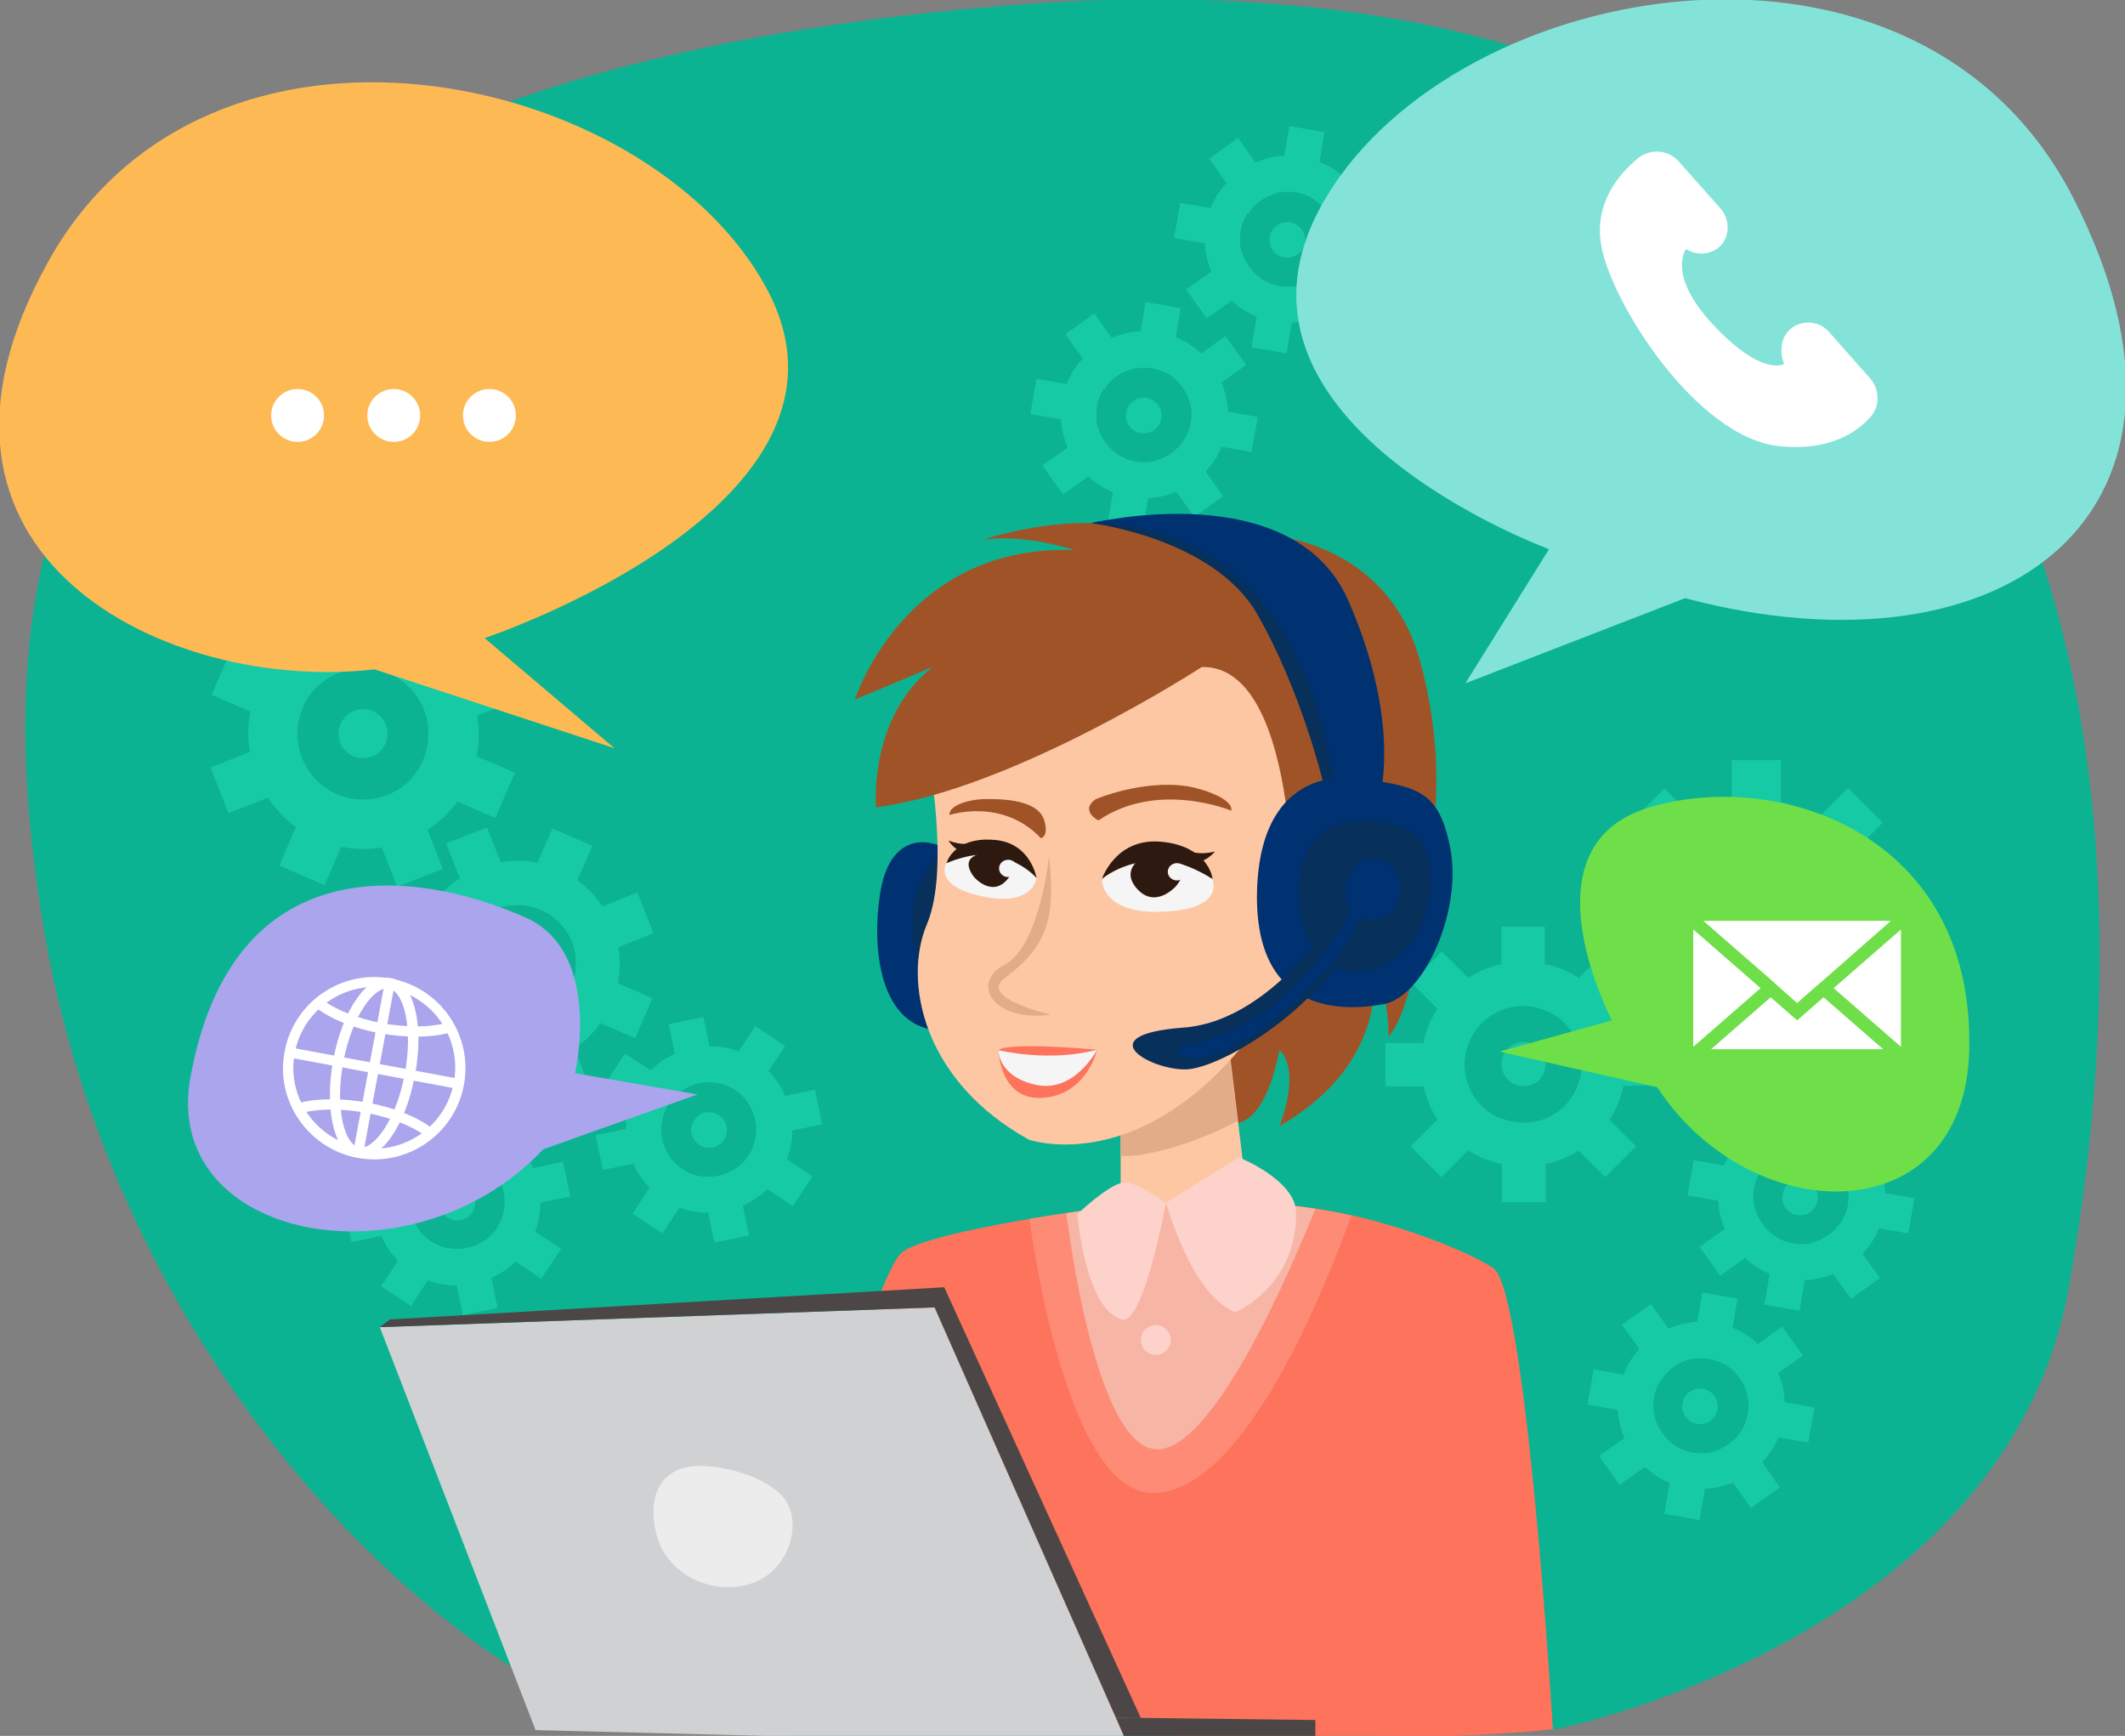
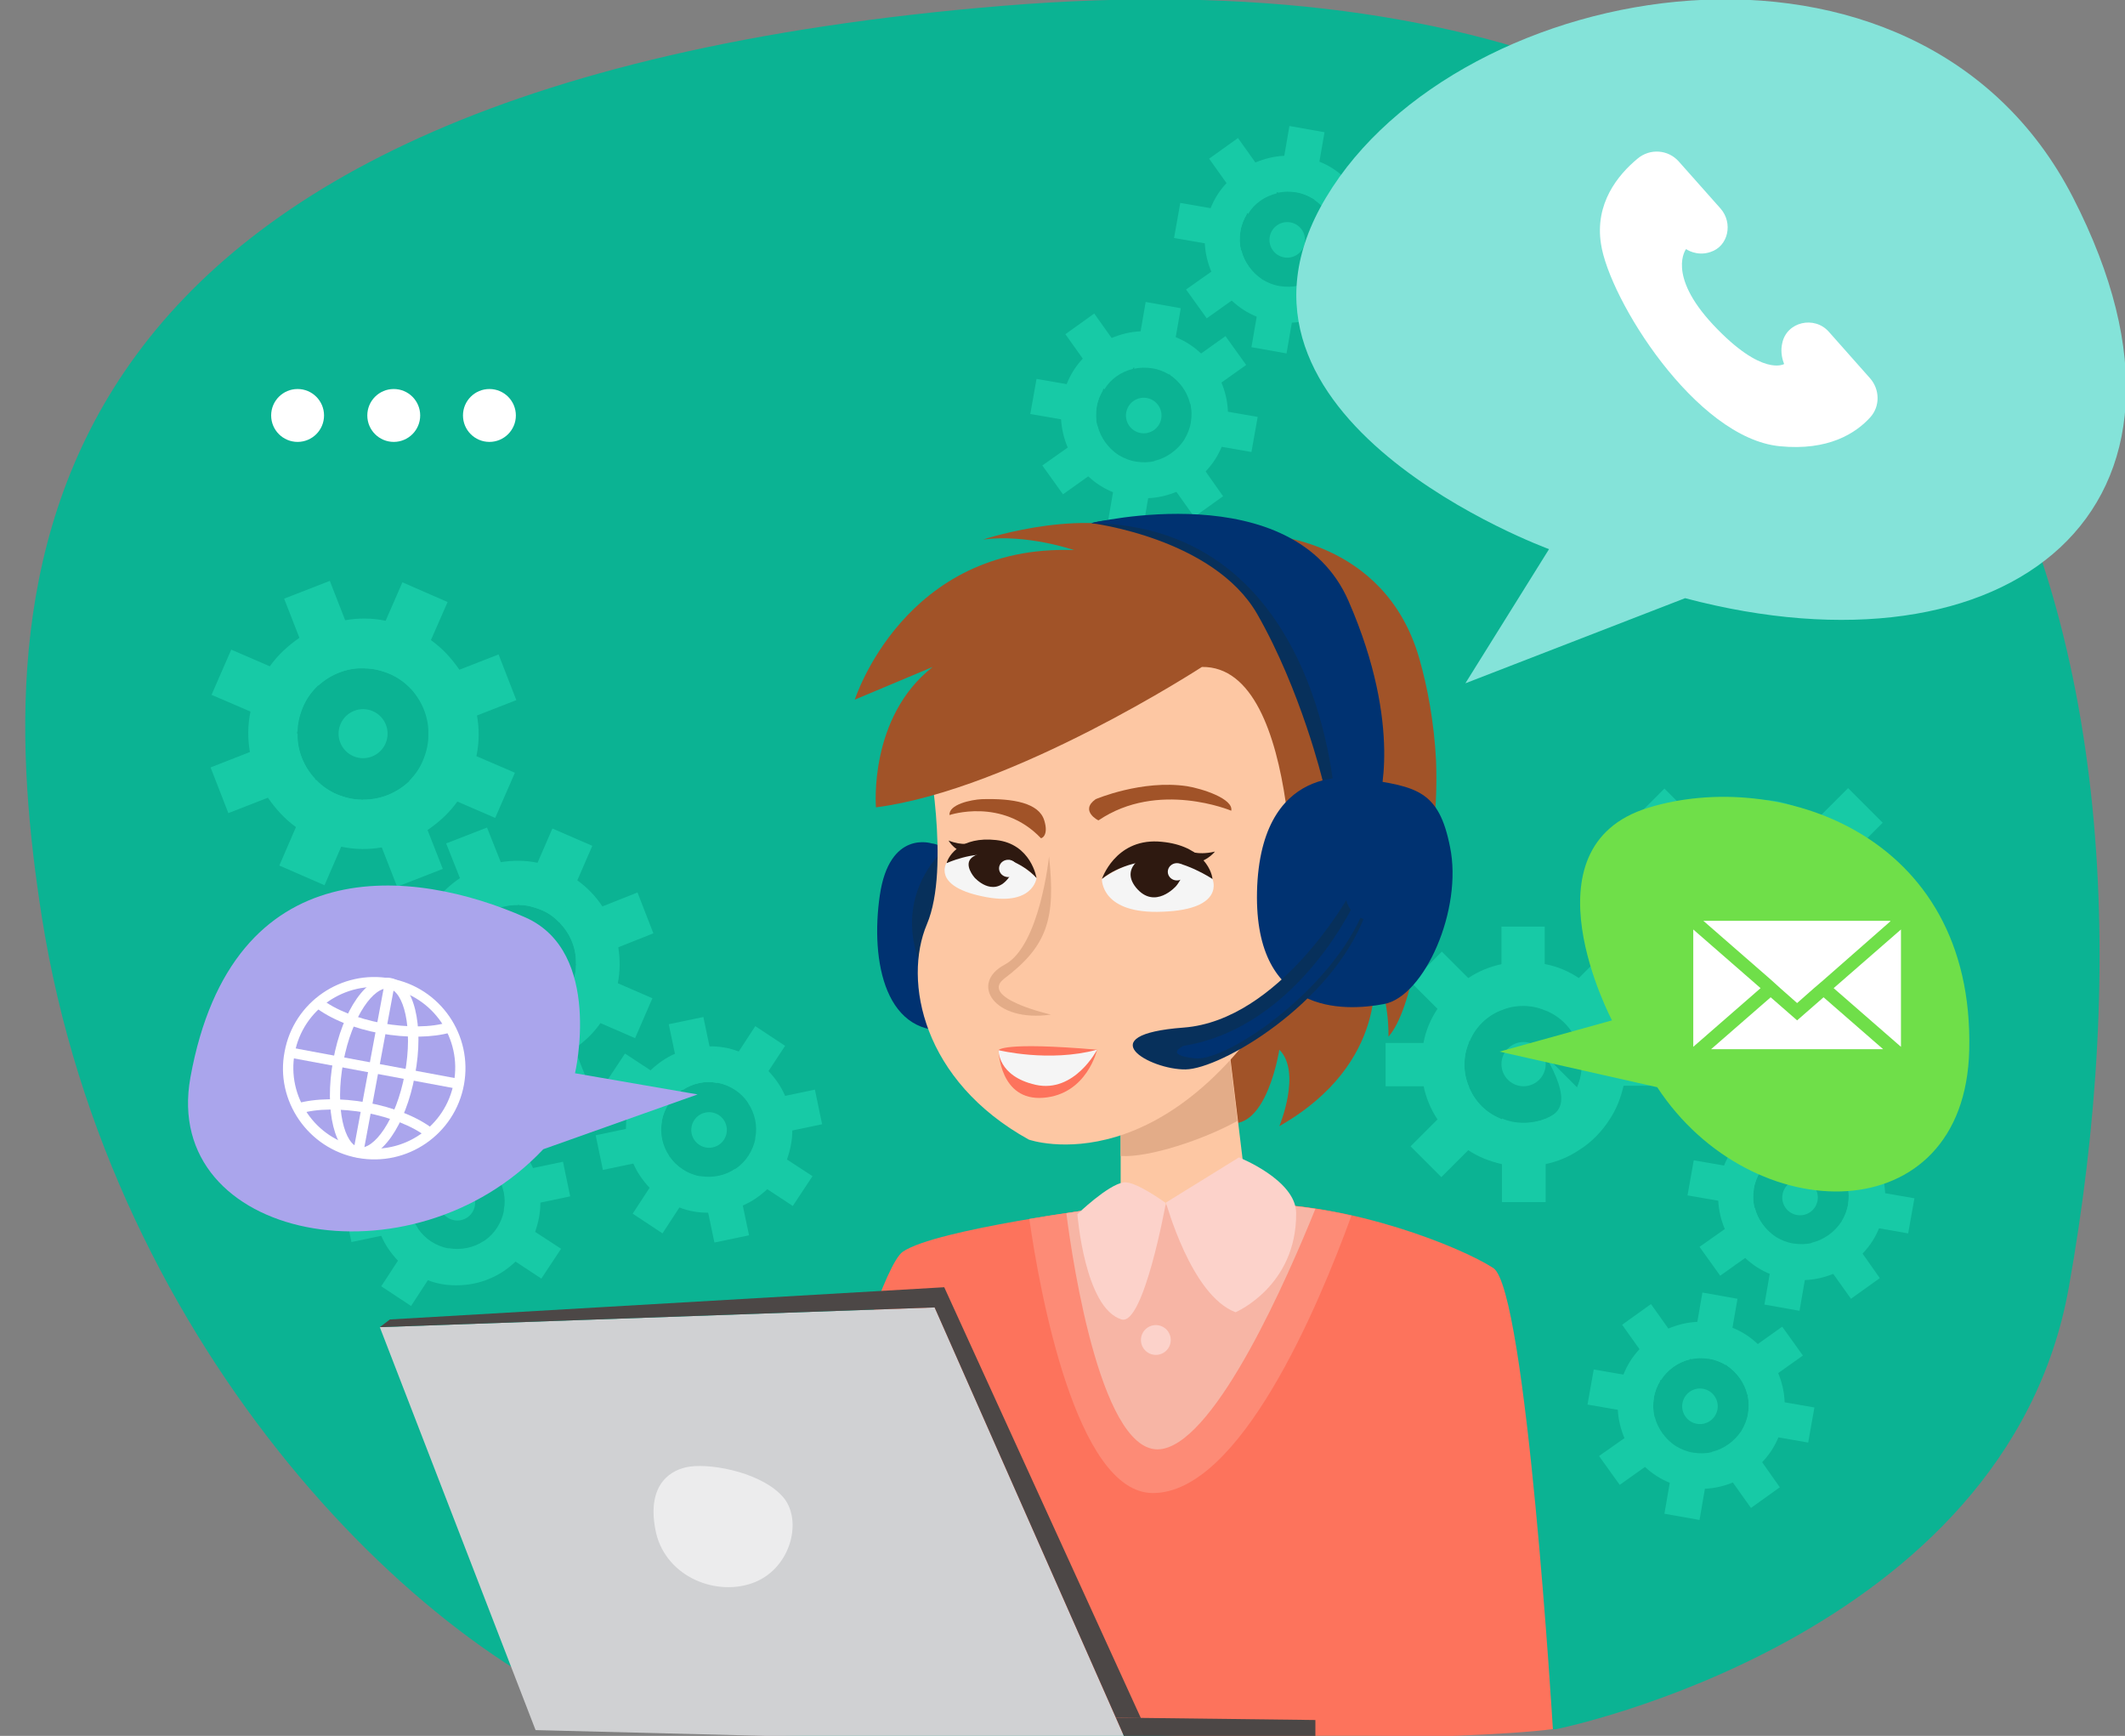
<svg xmlns="http://www.w3.org/2000/svg" id="Layer_1" x="0px" y="0px" viewBox="0 0 442 361" style="enable-background:new 0 0 442 361;" xml:space="preserve">
  <rect x="0" y="0" width="442" height="361" fill="#808080" stroke="none" />
  <style type="text/css"> .st0{fill:#0BB393;} .st1{fill:#17CAA6;} .st2{fill:#FD735C;} .st3{fill:#FD8B76;} .st4{fill:#A15328;} .st5{fill:#FDC7A3;} .st6{fill:#E3AC88;} .st7{fill:#F7B5A5;} .st8{fill:#FCD2CA;} .st9{fill:#003271;} .st10{fill:#07305B;} .st11{fill:#F5F5F5;} .st12{fill:#2E1910;} .st13{fill:#D0D1D3;} .st14{fill:#4C4746;} .st15{fill:#ECECED;} .st16{fill:#FDB954;} .st17{fill:#FFFFFF;} .st18{fill:#AAA5EC;} .st19{fill:#84E3D9;} .st20{fill:#6FDF49;} </style>
  <path id="XMLID_1445_" class="st0" d="M323.7,359.6c0,0,93.5-18.7,106.6-91.8C454,135.2,418.8-15.9,208.7,1.2 C-1.4,18.4-1.8,123.4,8.7,190.7C23,281.2,89.3,346.8,134.4,360c0,0,46.8,1.6,74.3,1.9C259.5,362.5,323.7,359.6,323.7,359.6z" />
  <g id="XMLID_1498_">
    <g id="XMLID_1494_">
      <g id="XMLID_1493_">
        <g id="XMLID_1444_">
          <path id="XMLID_1503_" class="st1" d="M99.1,157.2c0.6-2.8,0.6-5.7,0.1-8.5c-0.6-3.4-1.8-6.6-3.7-9.5c-1.6-2.3-3.5-4.4-5.9-6.1 c-1.4-1-2.9-1.8-4.5-2.5c-1.6-0.7-3.2-1.2-4.9-1.5c-2.8-0.6-5.7-0.6-8.5-0.1c-3.4,0.5-6.6,1.8-9.5,3.7c-2.3,1.6-4.4,3.5-6.1,5.9 c-1,1.4-1.8,2.9-2.5,4.5c-0.7,1.6-1.2,3.2-1.5,4.9c-0.6,2.8-0.6,5.7-0.1,8.5c0.6,3.4,1.8,6.6,3.8,9.5c1.6,2.3,3.5,4.4,5.9,6.1 c1.4,1,2.9,1.8,4.5,2.5c1.6,0.7,3.2,1.2,4.9,1.5c2.8,0.6,5.7,0.6,8.5,0.1c3.4-0.6,6.6-1.8,9.5-3.7c2.3-1.6,4.4-3.5,6.1-5.9 c1-1.4,1.8-2.9,2.5-4.5C98.2,160.5,98.7,158.9,99.1,157.2z M85,162.6c-2.6,2.4-6,3.8-9.5,3.7c-0.1,0-0.2,0-0.3,0 c-1.7,0-3.4-0.4-5.1-1.1c-1.7-0.7-3.1-1.7-4.3-2.9c-0.1-0.1-0.1-0.2-0.2-0.2c-2.4-2.6-3.8-6-3.8-9.5c0-0.1,0-0.2,0-0.3 c0-1.7,0.4-3.4,1.1-5.1c0.7-1.7,1.7-3.1,2.9-4.3c0.1-0.1,0.2-0.1,0.2-0.2c2.6-2.4,6-3.8,9.5-3.7c0.1,0,0.2,0,0.3,0 c1.7,0,3.4,0.4,5.1,1.1c1.7,0.7,3.1,1.7,4.3,2.9c0.1,0.1,0.1,0.2,0.2,0.2c2.4,2.6,3.8,6,3.7,9.5c0,0.1,0,0.2,0,0.3 c0,1.7-0.4,3.4-1.1,5.1c-0.7,1.7-1.7,3.1-2.9,4.3C85.2,162.4,85.1,162.5,85,162.6z" />
        </g>
        <path id="XMLID_1524_" class="st1" d="M71.8,129l3.9,9.9c-3.5,0-6.9,1.3-9.5,3.7l-3.9-9.9l-3.2-8.2l9.5-3.7L71.8,129z" />
        <path id="XMLID_1525_" class="st1" d="M44,144.5l4.1-9.4l17.8,7.7c-1.2,1.2-2.2,2.6-2.9,4.3c-0.7,1.7-1.1,3.4-1.1,5.1L44,144.5z" />
        <path id="XMLID_1526_" class="st1" d="M65.6,162l-9.9,3.9l-8.2,3.2l-3.7-9.5l18.1-7.1C61.8,156.1,63.2,159.5,65.6,162z" />
        <path id="XMLID_1527_" class="st1" d="M83.7,121.1l9.4,4.1L85.3,143c-1.2-1.2-2.6-2.2-4.3-2.9c-1.7-0.7-3.4-1.1-5.1-1.1 L83.7,121.1z" />
        <path id="XMLID_1528_" class="st1" d="M70.1,165.2c1.7,0.7,3.4,1.1,5.1,1.1l-7.7,17.8l-9.4-4.1l7.7-17.8 C67,163.5,68.5,164.5,70.1,165.2z" />
        <path id="XMLID_1529_" class="st1" d="M92.1,180.7l-9.5,3.7l-3.2-8.2l-3.9-9.9c3.5,0,6.9-1.3,9.5-3.7L92.1,180.7z" />
        <path id="XMLID_1530_" class="st1" d="M85.6,143.2l9.9-3.9l8.2-3.2l3.7,9.5l-8.2,3.2l-9.9,3.9C89.3,149.2,88,145.7,85.6,143.2z" />
        <path id="XMLID_1531_" class="st1" d="M107.1,160.7l-4.1,9.4l-17.8-7.7c1.2-1.2,2.2-2.6,2.9-4.3c0.7-1.7,1.1-3.4,1.1-5.1 L107.1,160.7z" />
      </g>
      <ellipse id="XMLID_1447_" transform="matrix(0.398 -0.917 0.917 0.398 -94.502 161.166)" class="st1" cx="75.6" cy="152.6" rx="5.1" ry="5.1" />
    </g>
    <g id="XMLID_1502_">
      <g id="XMLID_1505_">
        <g id="XMLID_1514_">
          <path id="XMLID_1515_" class="st1" d="M128.5,204.5c0.5-2.5,0.5-5.1,0.1-7.5c-0.5-3-1.6-5.9-3.3-8.5c-1.4-2.1-3.1-3.9-5.2-5.4 c-1.2-0.9-2.5-1.6-4-2.3c-1.4-0.6-2.9-1.1-4.4-1.4c-2.5-0.5-5.1-0.5-7.5-0.1c-3,0.5-5.9,1.6-8.5,3.3c-2.1,1.4-3.9,3.1-5.4,5.2 c-0.9,1.2-1.6,2.5-2.3,4c-0.6,1.4-1.1,2.9-1.4,4.4c-0.5,2.5-0.5,5.1-0.1,7.5c0.5,3,1.6,5.9,3.3,8.5c1.4,2.1,3.1,3.9,5.2,5.4 c1.2,0.9,2.5,1.6,4,2.3c1.4,0.6,2.9,1.1,4.4,1.4c2.5,0.5,5.1,0.5,7.5,0.1c3-0.5,5.9-1.6,8.5-3.3c2.1-1.4,3.9-3.1,5.4-5.2 c0.9-1.2,1.6-2.5,2.3-4C127.8,207.4,128.3,206,128.5,204.5z M116,209.3c-2.3,2.1-5.3,3.3-8.5,3.3c-0.1,0-0.2,0-0.3,0 c-1.5,0-3-0.4-4.5-1c-1.5-0.6-2.8-1.5-3.8-2.6c-0.1-0.1-0.1-0.1-0.2-0.2c-2.1-2.3-3.4-5.3-3.3-8.5c0-0.1,0-0.2,0-0.3 c0-1.5,0.4-3,1-4.5c0.6-1.5,1.5-2.8,2.6-3.8c0.1-0.1,0.1-0.1,0.2-0.2c2.3-2.2,5.3-3.4,8.5-3.3c0.1,0,0.2,0,0.3,0 c1.5,0,3,0.4,4.5,1c1.5,0.6,2.8,1.5,3.8,2.6c0.1,0.1,0.1,0.1,0.2,0.2c2.2,2.3,3.4,5.3,3.3,8.5c0,0.1,0,0.2,0,0.3 c0,1.5-0.4,3-1,4.5c-0.6,1.5-1.5,2.8-2.6,3.8C116.2,209.1,116.1,209.2,116,209.3z" />
        </g>
        <path id="XMLID_1513_" class="st1" d="M104.2,179.4l3.5,8.8c-3.1,0-6.2,1.2-8.5,3.3l-3.5-8.8l-2.9-7.3l8.5-3.3L104.2,179.4z" />
        <path id="XMLID_1512_" class="st1" d="M79.6,193.2l3.6-8.3l15.9,6.9c-1.1,1.1-2,2.3-2.6,3.8c-0.6,1.5-1,3-1,4.5L79.6,193.2z" />
        <path id="XMLID_1511_" class="st1" d="M98.8,208.8l-8.8,3.5l-7.3,2.9l-3.3-8.5l16.1-6.3C95.4,203.5,96.6,206.5,98.8,208.8z" />
        <path id="XMLID_1510_" class="st1" d="M114.9,172.3l8.3,3.6l-6.9,15.9c-1.1-1.1-2.3-2-3.8-2.6c-1.5-0.6-3-1-4.5-1L114.9,172.3z" />
        <path id="XMLID_1509_" class="st1" d="M102.8,211.6c1.5,0.6,3,1,4.5,1l-6.9,15.9l-8.3-3.6L99,209 C100,210.1,101.3,211,102.8,211.6z" />
        <path id="XMLID_1508_" class="st1" d="M122.4,225.4l-8.5,3.3l-2.9-7.3l-3.5-8.8c3.1,0,6.2-1.2,8.5-3.3L122.4,225.4z" />
        <path id="XMLID_1507_" class="st1" d="M116.5,192l8.8-3.5l7.3-2.9l3.3,8.5l-7.3,2.9l-8.8,3.5C119.9,197.3,118.7,194.3,116.5,192z " />
        <path id="XMLID_1506_" class="st1" d="M135.7,207.6l-3.6,8.3l-15.9-6.9c1.1-1.1,2-2.3,2.6-3.8c0.6-1.5,1-3,1-4.5L135.7,207.6z" />
      </g>
      <ellipse id="XMLID_1504_" transform="matrix(0.398 -0.917 0.917 0.398 -119.04 219.317)" class="st1" cx="107.6" cy="200.4" rx="4.6" ry="4.6" />
    </g>
    <g id="XMLID_1562_">
      <g id="XMLID_1564_">
        <g id="XMLID_1573_">
          <path id="XMLID_1574_" class="st1" d="M341.4,190.3c0,1.8,0.2,3.5,0.5,5.1c0.6,2.8,1.7,5.5,3.3,7.8c1.9,2.9,4.3,5.4,7.2,7.2 c2.4,1.5,5,2.6,7.8,3.2c1.6,0.4,3.4,0.5,5.1,0.5c1.8,0,3.5-0.2,5.1-0.5c2.8-0.6,5.5-1.7,7.8-3.3c2.9-1.9,5.4-4.3,7.2-7.2 c1.5-2.4,2.6-5,3.3-7.8c0.4-1.6,0.5-3.4,0.5-5.1c0-1.8-0.2-3.5-0.5-5.1c-0.6-2.8-1.7-5.5-3.3-7.8c-1.9-2.9-4.3-5.4-7.2-7.2 c-2.4-1.5-5-2.6-7.8-3.3c-1.6-0.4-3.4-0.5-5.1-0.5c-1.8,0-3.5,0.2-5.1,0.5c-2.8,0.6-5.5,1.7-7.8,3.2c-2.9,1.9-5.4,4.3-7.2,7.2 c-1.5,2.4-2.6,5-3.3,7.8C341.6,186.8,341.4,188.5,341.4,190.3z M352.6,195.4c-0.6-1.6-1-3.3-1-5.1c0-1.8,0.4-3.5,1-5.1 c0-0.1,0.1-0.2,0.1-0.3c1.4-3.2,4-5.8,7.2-7.2c0.1,0,0.2-0.1,0.3-0.1c1.6-0.6,3.3-1,5.1-1c1.8,0,3.5,0.4,5.1,1 c0.1,0,0.2,0.1,0.3,0.1c3.2,1.4,5.8,4,7.2,7.2c0,0.1,0.1,0.2,0.1,0.3c0.6,1.6,1,3.3,1,5.1c0,1.8-0.4,3.5-1,5.1 c0,0.1-0.1,0.2-0.1,0.3c-1.4,3.2-4,5.8-7.2,7.2c-0.1,0-0.2,0.1-0.3,0.1c-1.6,0.6-3.3,1-5.1,1c-1.8,0-3.5-0.4-5.1-1 c-0.1,0-0.2-0.1-0.3-0.1c-3.2-1.4-5.8-4-7.2-7.2C352.7,195.6,352.6,195.5,352.6,195.4z" />
        </g>
        <path id="XMLID_1572_" class="st1" d="M378.2,170.1l-7.5,7.5c3.2,1.4,5.8,4,7.2,7.2l7.5-7.5l6.2-6.2l-7.2-7.2L378.2,170.1z" />
        <path id="XMLID_1571_" class="st1" d="M397.5,195.4v-10.2h-19.4c0.6,1.6,1,3.3,1,5.1c0,1.8-0.4,3.5-1,5.1H397.5z" />
        <path id="XMLID_1570_" class="st1" d="M370.7,202.9l7.5,7.5l6.2,6.2l7.2-7.2l-13.7-13.7C376.5,198.9,373.9,201.5,370.7,202.9z" />
-         <path id="XMLID_1569_" class="st1" d="M370.4,158.1h-10.2v19.4c1.6-0.6,3.3-1,5.1-1c1.8,0,3.5,0.4,5.1,1V158.1z" />
        <path id="XMLID_1568_" class="st1" d="M365.3,204c-1.8,0-3.5-0.4-5.1-1v19.4h10.2V203C368.8,203.6,367.1,204,365.3,204z" />
        <path id="XMLID_1567_" class="st1" d="M339,209.4l7.2,7.2l6.2-6.2l7.5-7.5c-3.2-1.4-5.8-4-7.2-7.2L339,209.4z" />
        <path id="XMLID_1566_" class="st1" d="M359.9,177.7l-7.5-7.5l-6.2-6.2l-7.2,7.2l6.2,6.2l7.5,7.5 C354.1,181.6,356.7,179,359.9,177.7z" />
        <path id="XMLID_1565_" class="st1" d="M333.2,185.2v10.2h19.4c-0.6-1.6-1-3.3-1-5.1c0-1.8,0.4-3.5,1-5.1H333.2z" />
      </g>
      <circle id="XMLID_1563_" class="st1" cx="365.3" cy="190.3" r="5.1" />
    </g>
    <g id="XMLID_1520_">
      <g id="XMLID_1522_">
        <g id="XMLID_1557_">
          <path id="XMLID_1558_" class="st1" d="M295.6,221.3c0,1.6,0.2,3.1,0.5,4.5c0.5,2.5,1.5,4.9,2.9,7c1.7,2.6,3.9,4.8,6.4,6.4 c2.1,1.4,4.4,2.3,7,2.9c1.5,0.3,3,0.5,4.5,0.5c1.6,0,3.1-0.2,4.5-0.5c2.5-0.5,4.9-1.5,7-2.9c2.6-1.6,4.8-3.9,6.4-6.4 c1.4-2.1,2.3-4.4,2.9-7c0.3-1.5,0.5-3,0.5-4.5c0-1.6-0.2-3.1-0.5-4.5c-0.6-2.5-1.5-4.9-2.9-7c-1.7-2.6-3.9-4.8-6.4-6.4 c-2.1-1.4-4.4-2.4-7-2.9c-1.5-0.3-3-0.5-4.5-0.5c-1.6,0-3.1,0.2-4.5,0.5c-2.5,0.5-4.9,1.5-7,2.9c-2.6,1.7-4.8,3.9-6.4,6.4 c-1.4,2.1-2.4,4.4-2.9,7C295.7,218.3,295.6,219.8,295.6,221.3z M305.5,225.9c-0.6-1.4-0.9-2.9-0.9-4.5c0-1.6,0.3-3.1,0.9-4.5 c0-0.1,0.1-0.2,0.1-0.3c1.2-2.9,3.5-5.2,6.4-6.4c0.1,0,0.2-0.1,0.3-0.1c1.4-0.6,2.9-0.9,4.5-0.9c1.6,0,3.1,0.3,4.5,0.9 c0.1,0,0.2,0.1,0.3,0.1c2.9,1.2,5.2,3.5,6.4,6.4c0,0.1,0.1,0.2,0.1,0.3c0.6,1.4,0.9,2.9,0.9,4.5c0,1.6-0.3,3.1-0.9,4.5 c0,0.1-0.1,0.2-0.1,0.3c-1.2,2.9-3.6,5.2-6.4,6.4c-0.1,0-0.2,0.1-0.3,0.1c-1.4,0.6-2.9,0.9-4.5,0.9c-1.6,0-3.1-0.3-4.5-0.9 c-0.1,0-0.2-0.1-0.3-0.1c-2.9-1.2-5.2-3.5-6.4-6.4C305.6,226.1,305.6,226,305.5,225.9z" />
        </g>
        <path id="XMLID_1556_" class="st1" d="M328.4,203.4l-6.7,6.7c2.9,1.2,5.2,3.5,6.4,6.4l6.7-6.7l5.5-5.5l-6.4-6.4L328.4,203.4z" />
        <path id="XMLID_1555_" class="st1" d="M345.5,225.9v-9.1h-17.3c0.6,1.4,0.9,2.9,0.9,4.5c0,1.6-0.3,3.1-0.9,4.5H345.5z" />
-         <path id="XMLID_1554_" class="st1" d="M321.7,232.6l6.7,6.7l5.5,5.5l6.4-6.4l-12.2-12.2C326.9,229,324.6,231.3,321.7,232.6z" />
+         <path id="XMLID_1554_" class="st1" d="M321.7,232.6l5.5,5.5l6.4-6.4l-12.2-12.2C326.9,229,324.6,231.3,321.7,232.6z" />
        <path id="XMLID_1553_" class="st1" d="M321.4,192.7h-9.1V210c1.4-0.6,2.9-0.9,4.5-0.9c1.6,0,3.1,0.3,4.5,0.9V192.7z" />
        <path id="XMLID_1552_" class="st1" d="M316.9,233.5c-1.6,0-3.1-0.3-4.5-0.9V250h9.1v-17.3C320,233.2,318.5,233.5,316.9,233.5z" />
        <path id="XMLID_1551_" class="st1" d="M293.4,238.4l6.4,6.4l5.5-5.5l6.7-6.7c-2.9-1.2-5.2-3.5-6.4-6.4L293.4,238.4z" />
        <path id="XMLID_1550_" class="st1" d="M312.1,210.1l-6.7-6.7l-5.5-5.5l-6.4,6.4l5.5,5.5l6.7,6.7 C306.9,213.6,309.2,211.3,312.1,210.1z" />
        <path id="XMLID_1534_" class="st1" d="M288.2,216.8v9.1h17.3c-0.6-1.4-0.9-2.9-0.9-4.5c0-1.6,0.3-3.1,0.9-4.5H288.2z" />
      </g>
      <circle id="XMLID_1521_" class="st1" cx="316.9" cy="221.3" r="4.6" />
    </g>
    <g id="XMLID_1578_">
      <g id="XMLID_1580_">
        <g id="XMLID_1589_">
          <path id="XMLID_1590_" class="st1" d="M357.6,246c-0.2,1.2-0.3,2.5-0.2,3.7c0.1,2.1,0.6,4.1,1.4,6c1,2.3,2.4,4.4,4.3,6 c1.5,1.4,3.2,2.5,5.2,3.3c1.1,0.5,2.3,0.8,3.6,1c1.2,0.2,2.5,0.3,3.7,0.2c2.1-0.1,4.1-0.6,6-1.4c2.3-1,4.4-2.4,6-4.3 c1.4-1.5,2.5-3.2,3.3-5.2c0.5-1.1,0.8-2.3,1-3.6c0.2-1.2,0.3-2.5,0.2-3.7c-0.1-2.1-0.6-4.1-1.4-6c-1-2.3-2.4-4.4-4.3-6 c-1.5-1.4-3.2-2.5-5.2-3.3c-1.1-0.5-2.3-0.8-3.6-1c-1.2-0.2-2.5-0.3-3.7-0.2c-2.1,0.1-4.1,0.6-6,1.4c-2.3,1-4.4,2.4-6,4.3 c-1.4,1.5-2.5,3.2-3.3,5.2C358.1,243.5,357.8,244.7,357.6,246z M364.9,251c-0.3-1.2-0.3-2.5-0.1-3.8c0.2-1.3,0.7-2.5,1.3-3.5 c0-0.1,0.1-0.1,0.1-0.2c1.4-2.1,3.6-3.7,6-4.3c0.1,0,0.1,0,0.2-0.1c1.2-0.3,2.5-0.3,3.8-0.1c1.3,0.2,2.5,0.7,3.5,1.3 c0.1,0,0.1,0.1,0.2,0.1c2.1,1.4,3.7,3.6,4.3,6c0,0.1,0,0.1,0.1,0.2c0.3,1.2,0.3,2.5,0.1,3.8c-0.2,1.3-0.7,2.5-1.3,3.5 c0,0.1-0.1,0.1-0.1,0.2c-1.4,2.1-3.6,3.7-6,4.3c-0.1,0-0.1,0-0.2,0.1c-1.2,0.3-2.5,0.3-3.8,0.1c-1.3-0.2-2.5-0.7-3.5-1.3 c-0.1,0-0.1-0.1-0.2-0.1c-2.1-1.4-3.7-3.6-4.3-6C364.9,251.1,364.9,251.1,364.9,251z" />
        </g>
        <path id="XMLID_1588_" class="st1" d="M386.3,236.2l-6.3,4.4c2.1,1.4,3.7,3.6,4.3,6l6.3-4.4l5.2-3.7l-4.3-6L386.3,236.2z" />
        <path id="XMLID_1587_" class="st1" d="M396.9,256.5l1.3-7.3l-13.9-2.4c0.3,1.2,0.3,2.5,0.1,3.8c-0.2,1.3-0.7,2.5-1.3,3.5 L396.9,256.5z" />
        <path id="XMLID_1586_" class="st1" d="M376.9,258.6l4.4,6.3l3.7,5.2l6-4.3l-8.1-11.5C381.6,256.5,379.4,258,376.9,258.6z" />
        <path id="XMLID_1585_" class="st1" d="M382.2,226.6l-7.3-1.3l-2.4,13.9c1.2-0.3,2.5-0.3,3.8-0.1c1.3,0.2,2.5,0.7,3.5,1.3 L382.2,226.6z" />
        <path id="XMLID_1584_" class="st1" d="M372.9,258.7c-1.3-0.2-2.5-0.7-3.5-1.3l-2.4,13.9l7.3,1.3l2.4-13.9 C375.5,258.9,374.2,258.9,372.9,258.7z" />
        <path id="XMLID_1583_" class="st1" d="M353.5,259.3l4.3,6l5.2-3.7l6.3-4.4c-2.1-1.4-3.7-3.6-4.3-6L353.5,259.3z" />
        <path id="XMLID_1582_" class="st1" d="M372.3,239.3l-4.4-6.3l-3.7-5.2l-6,4.3l3.7,5.2l4.4,6.3 C367.7,241.4,369.9,239.8,372.3,239.3z" />
        <path id="XMLID_1581_" class="st1" d="M352.3,241.3l-1.3,7.3l13.9,2.4c-0.3-1.2-0.3-2.5-0.1-3.8c0.2-1.3,0.7-2.5,1.3-3.5 L352.3,241.3z" />
      </g>
      <ellipse id="XMLID_1579_" transform="matrix(0.17 -0.985 0.985 0.17 65.56 575.707)" class="st1" cx="374.6" cy="248.9" rx="3.7" ry="3.7" />
    </g>
    <g id="XMLID_1643_">
      <g id="XMLID_1645_">
        <g id="XMLID_1654_">
          <path id="XMLID_1655_" class="st1" d="M250.8,46.9c-0.2,1.2-0.3,2.5-0.2,3.7c0.1,2.1,0.6,4.1,1.4,6c1,2.3,2.4,4.4,4.3,6 c1.5,1.4,3.2,2.5,5.2,3.3c1.1,0.5,2.3,0.8,3.6,1c1.2,0.2,2.5,0.3,3.7,0.2c2.1-0.1,4.1-0.6,6-1.4c2.3-1,4.4-2.4,6-4.3 c1.4-1.5,2.5-3.2,3.3-5.2c0.5-1.1,0.8-2.3,1-3.6c0.2-1.2,0.3-2.5,0.2-3.7c-0.1-2.1-0.6-4.1-1.4-6c-1-2.3-2.4-4.4-4.3-6 c-1.5-1.4-3.2-2.5-5.2-3.3c-1.1-0.5-2.3-0.8-3.6-1c-1.2-0.2-2.5-0.3-3.7-0.2c-2.1,0.1-4.1,0.6-6,1.4c-2.3,1-4.4,2.4-6,4.3 c-1.4,1.5-2.5,3.2-3.3,5.2C251.3,44.4,251,45.6,250.8,46.9z M258.1,51.9c-0.3-1.2-0.3-2.5-0.1-3.8c0.2-1.3,0.7-2.5,1.3-3.5 c0-0.1,0.1-0.1,0.1-0.2c1.4-2.1,3.6-3.7,6-4.3c0.1,0,0.1,0,0.2-0.1c1.2-0.3,2.5-0.3,3.8-0.1c1.3,0.2,2.5,0.7,3.5,1.3 c0.1,0,0.1,0.1,0.2,0.1c2.1,1.4,3.7,3.6,4.3,6c0,0.1,0,0.1,0.1,0.2c0.3,1.2,0.3,2.5,0.1,3.8c-0.2,1.3-0.7,2.5-1.3,3.5 c0,0.1-0.1,0.1-0.1,0.2c-1.4,2.1-3.6,3.7-6,4.3c-0.1,0-0.1,0-0.2,0.1c-1.2,0.3-2.5,0.3-3.8,0.1s-2.5-0.7-3.5-1.3 c-0.1,0-0.1-0.1-0.2-0.1c-2.1-1.4-3.7-3.6-4.3-6C258.2,52.1,258.2,52,258.1,51.9z" />
        </g>
        <path id="XMLID_1653_" class="st1" d="M279.6,37.1l-6.3,4.4c2.1,1.4,3.7,3.6,4.3,6l6.3-4.4l5.2-3.7l-4.3-6L279.6,37.1z" />
        <path id="XMLID_1652_" class="st1" d="M290.2,57.4l1.3-7.3l-13.9-2.4c0.3,1.2,0.3,2.5,0.1,3.8c-0.2,1.3-0.7,2.5-1.3,3.5 L290.2,57.4z" />
        <path id="XMLID_1651_" class="st1" d="M270.2,59.5l4.4,6.3l3.7,5.2l6-4.3l-8.1-11.5C274.8,57.4,272.6,58.9,270.2,59.5z" />
        <path id="XMLID_1650_" class="st1" d="M275.5,27.5l-7.3-1.3l-2.4,13.9c1.2-0.3,2.5-0.3,3.8-0.1c1.3,0.2,2.5,0.7,3.5,1.3 L275.5,27.5z" />
        <path id="XMLID_1649_" class="st1" d="M266.2,59.6c-1.3-0.2-2.5-0.7-3.5-1.3l-2.4,13.9l7.3,1.3l2.4-13.9 C268.7,59.8,267.5,59.8,266.2,59.6z" />
        <path id="XMLID_1648_" class="st1" d="M246.7,60.2l4.3,6l5.2-3.7l6.3-4.4c-2.1-1.4-3.7-3.6-4.3-6L246.7,60.2z" />
        <path id="XMLID_1647_" class="st1" d="M265.6,40.2l-4.4-6.3l-3.7-5.2l-6,4.3l3.7,5.2l4.4,6.3C260.9,42.3,263.1,40.8,265.6,40.2z" />
        <path id="XMLID_1646_" class="st1" d="M245.5,42.2l-1.3,7.3l13.9,2.4c-0.3-1.2-0.3-2.5-0.1-3.8c0.2-1.3,0.7-2.5,1.3-3.5 L245.5,42.2z" />
      </g>
      <ellipse id="XMLID_1644_" transform="matrix(0.17 -0.985 0.985 0.17 173.151 305.302)" class="st1" cx="267.9" cy="49.8" rx="3.7" ry="3.7" />
    </g>
    <g id="XMLID_34_">
      <g id="XMLID_36_">
        <g id="XMLID_51_">
          <path id="XMLID_52_" class="st1" d="M220.9,83.4c-0.2,1.2-0.3,2.5-0.2,3.7c0.1,2.1,0.6,4.1,1.4,6c1,2.3,2.4,4.4,4.3,6 c1.5,1.4,3.2,2.5,5.2,3.3c1.1,0.5,2.3,0.8,3.6,1c1.2,0.2,2.5,0.3,3.7,0.2c2.1-0.1,4.1-0.6,6-1.4c2.3-1,4.4-2.4,6-4.3 c1.4-1.5,2.5-3.2,3.3-5.2c0.5-1.1,0.8-2.3,1-3.6c0.2-1.2,0.3-2.5,0.2-3.7c-0.1-2.1-0.6-4.1-1.4-6c-1-2.3-2.4-4.4-4.3-6 c-1.5-1.4-3.2-2.5-5.2-3.3c-1.1-0.5-2.3-0.8-3.6-1c-1.2-0.2-2.5-0.3-3.7-0.2c-2.1,0.1-4.1,0.6-6,1.4c-2.3,1-4.4,2.4-6,4.3 c-1.4,1.5-2.5,3.2-3.3,5.2C221.4,81,221.1,82.2,220.9,83.4z M228.2,88.4c-0.3-1.2-0.3-2.5-0.1-3.8c0.2-1.3,0.7-2.5,1.3-3.5 c0-0.1,0.1-0.1,0.1-0.2c1.4-2.1,3.6-3.7,6-4.3c0.1,0,0.1,0,0.2-0.1c1.2-0.3,2.5-0.3,3.8-0.1c1.3,0.2,2.5,0.7,3.5,1.3 c0.1,0,0.1,0.1,0.2,0.1c2.1,1.4,3.7,3.6,4.3,6c0,0.1,0,0.1,0.1,0.2c0.3,1.2,0.3,2.5,0.1,3.8c-0.2,1.3-0.7,2.5-1.3,3.5 c0,0.1-0.1,0.1-0.1,0.2c-1.4,2.1-3.6,3.7-6,4.3c-0.1,0-0.1,0-0.2,0.1c-1.2,0.3-2.5,0.3-3.8,0.1c-1.3-0.2-2.5-0.7-3.5-1.3 c-0.1,0-0.1-0.1-0.2-0.1c-2.1-1.4-3.7-3.6-4.3-6C228.3,88.6,228.3,88.5,228.2,88.4z" />
        </g>
        <path id="XMLID_50_" class="st1" d="M249.7,73.6l-6.3,4.4c2.1,1.4,3.7,3.6,4.3,6l6.3-4.4l5.2-3.7l-4.3-6L249.7,73.6z" />
        <path id="XMLID_49_" class="st1" d="M260.3,94l1.3-7.3l-13.9-2.4c0.3,1.2,0.3,2.5,0.1,3.8c-0.2,1.3-0.7,2.5-1.3,3.5L260.3,94z" />
        <path id="XMLID_48_" class="st1" d="M240.3,96l4.4,6.3l3.7,5.2l6-4.3l-8.1-11.5C244.9,93.9,242.7,95.4,240.3,96z" />
        <path id="XMLID_47_" class="st1" d="M245.6,64.1l-7.3-1.3l-2.4,13.9c1.2-0.3,2.5-0.3,3.8-0.1c1.3,0.2,2.5,0.7,3.5,1.3L245.6,64.1 z" />
        <path id="XMLID_46_" class="st1" d="M236.3,96.2c-1.3-0.2-2.5-0.7-3.5-1.3l-2.4,13.9l7.3,1.3l2.4-13.9 C238.8,96.3,237.6,96.4,236.3,96.2z" />
        <path id="XMLID_42_" class="st1" d="M216.8,96.8l4.3,6l5.2-3.7l6.3-4.4c-2.1-1.4-3.7-3.6-4.3-6L216.8,96.8z" />
        <path id="XMLID_38_" class="st1" d="M235.7,76.7l-4.4-6.3l-3.7-5.2l-6,4.3l3.7,5.2l4.4,6.3C231,78.8,233.2,77.3,235.7,76.7z" />
        <path id="XMLID_37_" class="st1" d="M215.6,78.8l-1.3,7.3l13.9,2.4c-0.3-1.2-0.3-2.5-0.1-3.8c0.2-1.3,0.7-2.5,1.3-3.5L215.6,78.8 z" />
      </g>
      <ellipse id="XMLID_35_" transform="matrix(0.17 -0.985 0.985 0.17 112.333 306.156)" class="st1" cx="238" cy="86.4" rx="3.7" ry="3.7" />
    </g>
    <g id="XMLID_1595_">
      <g id="XMLID_1597_">
        <g id="XMLID_1606_">
          <path id="XMLID_1607_" class="st1" d="M336.7,289.4c-0.2,1.2-0.3,2.5-0.2,3.7c0.1,2.1,0.6,4.1,1.4,6c1,2.3,2.4,4.4,4.3,6 c1.5,1.4,3.2,2.5,5.2,3.3c1.1,0.5,2.3,0.8,3.6,1c1.2,0.2,2.5,0.3,3.7,0.2c2.1-0.1,4.1-0.6,6-1.4c2.3-1,4.4-2.4,6-4.3 c1.4-1.5,2.5-3.2,3.3-5.2c0.5-1.1,0.8-2.3,1-3.6c0.2-1.2,0.3-2.5,0.2-3.7c-0.1-2.1-0.6-4.1-1.4-6c-1-2.3-2.4-4.4-4.3-6 c-1.5-1.4-3.2-2.5-5.2-3.3c-1.1-0.5-2.3-0.8-3.6-1c-1.2-0.2-2.5-0.3-3.7-0.2c-2.1,0.1-4.1,0.6-6,1.4c-2.3,1-4.4,2.4-6,4.3 c-1.4,1.5-2.5,3.2-3.3,5.2C337.3,287,336.9,288.2,336.7,289.4z M344.1,294.5c-0.3-1.2-0.3-2.5-0.1-3.8c0.2-1.3,0.7-2.5,1.3-3.5 c0-0.1,0.1-0.1,0.1-0.2c1.4-2.1,3.6-3.7,6-4.3c0.1,0,0.1,0,0.2-0.1c1.2-0.3,2.5-0.3,3.8-0.1c1.3,0.2,2.5,0.7,3.5,1.3 c0.1,0,0.1,0.1,0.2,0.1c2.1,1.4,3.7,3.6,4.3,6c0,0.1,0,0.1,0.1,0.2c0.3,1.2,0.3,2.5,0.1,3.8c-0.2,1.3-0.7,2.5-1.3,3.5 c0,0.1-0.1,0.1-0.1,0.2c-1.4,2.1-3.6,3.7-6,4.3c-0.1,0-0.1,0-0.2,0.1c-1.2,0.3-2.5,0.3-3.8,0.1c-1.3-0.2-2.5-0.7-3.5-1.3 c-0.1,0-0.1-0.1-0.2-0.1c-2.1-1.4-3.7-3.6-4.3-6C344.1,294.6,344.1,294.5,344.1,294.5z" />
        </g>
        <path id="XMLID_1605_" class="st1" d="M365.5,279.6l-6.3,4.4c2.1,1.4,3.7,3.6,4.3,6l6.3-4.4l5.2-3.7l-4.3-6L365.5,279.6z" />
        <path id="XMLID_1604_" class="st1" d="M376.1,300l1.3-7.3l-13.9-2.4c0.3,1.2,0.3,2.5,0.1,3.8c-0.2,1.3-0.7,2.5-1.3,3.5L376.1,300 z" />
        <path id="XMLID_1603_" class="st1" d="M356.1,302.1l4.4,6.3l3.7,5.2l6-4.3l-8.1-11.5C360.7,299.9,358.6,301.5,356.1,302.1z" />
        <path id="XMLID_1602_" class="st1" d="M361.4,270.1l-7.3-1.3l-2.4,13.9c1.2-0.3,2.5-0.3,3.8-0.1c1.3,0.2,2.5,0.7,3.5,1.3 L361.4,270.1z" />
        <path id="XMLID_1601_" class="st1" d="M352.1,302.2c-1.3-0.2-2.5-0.7-3.5-1.3l-2.4,13.9l7.3,1.3l2.4-13.9 C354.7,302.4,353.4,302.4,352.1,302.2z" />
        <path id="XMLID_1600_" class="st1" d="M332.6,302.8l4.3,6l5.2-3.7l6.3-4.4c-2.1-1.4-3.7-3.6-4.3-6L332.6,302.8z" />
        <path id="XMLID_1599_" class="st1" d="M351.5,282.7l-4.4-6.3l-3.7-5.2l-6,4.3l3.7,5.2l4.4,6.3C346.8,284.9,349,283.3,351.5,282.7 z" />
        <path id="XMLID_1598_" class="st1" d="M331.5,284.8l-1.3,7.3l13.9,2.4c-0.3-1.2-0.3-2.5-0.1-3.8c0.2-1.3,0.7-2.5,1.3-3.5 L331.5,284.8z" />
      </g>
      <ellipse id="XMLID_1596_" transform="matrix(0.17 -0.985 0.985 0.17 5.431 591.245)" class="st1" cx="353.8" cy="292.4" rx="3.7" ry="3.7" />
    </g>
    <g id="XMLID_1611_">
      <g id="XMLID_1613_">
        <g id="XMLID_1622_">
          <path id="XMLID_1623_" class="st1" d="M133,225.4c-0.7,1.1-1.3,2.2-1.7,3.3c-0.8,2-1.1,4-1.1,6c0,2.5,0.5,5,1.5,7.2 c0.8,1.9,2,3.6,3.4,5.1c0.9,0.9,1.8,1.7,2.9,2.4c1.1,0.7,2.2,1.3,3.3,1.7c2,0.8,4,1.1,6,1.1c2.5,0,5-0.5,7.2-1.5 c1.9-0.8,3.6-2,5.1-3.4c0.9-0.9,1.7-1.8,2.4-2.9c0.7-1.1,1.3-2.2,1.7-3.3c0.7-2,1.1-4,1.1-6c0-2.5-0.5-5-1.5-7.2 c-0.8-1.9-2-3.6-3.4-5.1c-0.9-0.9-1.8-1.7-2.9-2.4c-1.1-0.7-2.2-1.3-3.3-1.7c-2-0.8-4-1.1-6-1.1c-2.5,0-5,0.5-7.2,1.5 c-1.9,0.8-3.6,2-5.1,3.4C134.5,223.4,133.7,224.4,133,225.4z M137.7,233c0.2-1.2,0.7-2.4,1.4-3.5c0.7-1.1,1.6-2,2.6-2.7 c0.1,0,0.1-0.1,0.2-0.1c2.1-1.4,4.7-2,7.2-1.5c0.1,0,0.1,0,0.2,0c1.2,0.2,2.4,0.7,3.5,1.4c1.1,0.7,2,1.6,2.7,2.6 c0,0.1,0.1,0.1,0.1,0.2c1.4,2.1,2,4.7,1.5,7.2c0,0.1,0,0.1,0,0.2c-0.2,1.2-0.7,2.4-1.4,3.5c-0.7,1.1-1.6,2-2.6,2.7 c-0.1,0-0.1,0.1-0.2,0.1c-2.1,1.4-4.7,1.9-7.2,1.5c-0.1,0-0.1,0-0.2,0c-1.2-0.2-2.4-0.7-3.5-1.4s-2-1.6-2.7-2.6 c0-0.1-0.1-0.1-0.1-0.2c-1.4-2.1-2-4.7-1.5-7.2C137.7,233.1,137.7,233,137.7,233z" />
        </g>
        <path id="XMLID_1621_" class="st1" d="M163.3,227.9l-7.5,1.6c1.4,2.1,2,4.7,1.5,7.2l7.5-1.6l6.2-1.3l-1.5-7.2L163.3,227.9z" />
        <path id="XMLID_1620_" class="st1" d="M164.9,250.8l4.1-6.2l-11.8-7.7c-0.2,1.2-0.7,2.4-1.4,3.5c-0.7,1.1-1.6,2-2.6,2.7 L164.9,250.8z" />
        <path id="XMLID_1619_" class="st1" d="M145.7,244.7l1.6,7.5l1.3,6.2l7.2-1.5l-2.9-13.8C150.8,244.6,148.2,245.2,145.7,244.7z" />
        <path id="XMLID_1618_" class="st1" d="M163.3,217.5l-6.2-4.1l-7.7,11.8c1.2,0.2,2.4,0.7,3.5,1.4c1.1,0.7,2,1.6,2.7,2.6 L163.3,217.5z" />
        <path id="XMLID_1617_" class="st1" d="M142,243.2c-1.1-0.7-2-1.6-2.7-2.6l-7.7,11.8l6.2,4.1l7.7-11.8 C144.3,244.4,143.1,244,142,243.2z" />
        <path id="XMLID_1616_" class="st1" d="M123.9,236.1l1.5,7.2l6.2-1.3l7.5-1.6c-1.4-2.1-2-4.7-1.5-7.2L123.9,236.1z" />
        <path id="XMLID_1615_" class="st1" d="M149.2,225.2l-1.6-7.5l-1.3-6.2l-7.2,1.5l1.3,6.2l1.6,7.5 C144.1,225.3,146.7,224.7,149.2,225.2z" />
        <path id="XMLID_1614_" class="st1" d="M130,219.1l-4.1,6.2l11.8,7.7c0.2-1.2,0.7-2.4,1.4-3.5c0.7-1.1,1.6-2,2.6-2.7L130,219.1z" />
      </g>
      <ellipse id="XMLID_1612_" transform="matrix(0.549 -0.836 0.836 0.549 -129.869 229.344)" class="st1" cx="147.5" cy="234.9" rx="3.7" ry="3.7" />
    </g>
    <g id="XMLID_1627_">
      <g id="XMLID_1629_">
        <g id="XMLID_1638_">
          <path id="XMLID_1639_" class="st1" d="M80.6,240.5c-0.7,1.1-1.3,2.2-1.7,3.3c-0.8,2-1.1,4-1.1,6c0,2.5,0.5,5,1.5,7.2 c0.8,1.9,2,3.6,3.4,5.1c0.9,0.9,1.8,1.7,2.9,2.4c1.1,0.7,2.2,1.3,3.3,1.7c2,0.8,4,1.1,6,1.1c2.5,0,5-0.5,7.2-1.5 c1.9-0.8,3.6-2,5.1-3.4c0.9-0.9,1.7-1.8,2.4-2.9c0.7-1.1,1.3-2.2,1.7-3.3c0.7-2,1.1-4,1.1-6c0-2.5-0.5-5-1.5-7.2 c-0.8-1.9-2-3.6-3.4-5.1c-0.9-0.9-1.8-1.7-2.9-2.4c-1.1-0.7-2.2-1.3-3.3-1.7c-2-0.8-4-1.1-6-1.1c-2.5,0-5,0.5-7.2,1.5 c-1.9,0.8-3.6,2-5.1,3.4C82.1,238.5,81.3,239.4,80.6,240.5z M85.4,248c0.2-1.2,0.7-2.4,1.4-3.5c0.7-1.1,1.6-2,2.6-2.7 c0.1,0,0.1-0.1,0.2-0.1c2.1-1.4,4.7-2,7.2-1.5c0.1,0,0.1,0,0.2,0c1.2,0.2,2.4,0.7,3.5,1.4c1.1,0.7,2,1.6,2.7,2.6 c0,0.1,0.1,0.1,0.1,0.2c1.4,2.1,2,4.7,1.5,7.2c0,0.1,0,0.1,0,0.2c-0.2,1.2-0.7,2.4-1.4,3.5c-0.7,1.1-1.6,2-2.6,2.7 c-0.1,0-0.1,0.1-0.2,0.1c-2.1,1.4-4.7,1.9-7.2,1.5c-0.1,0-0.1,0-0.2,0c-1.2-0.2-2.4-0.7-3.5-1.4c-1.1-0.7-2-1.6-2.7-2.6 c0-0.1-0.1-0.1-0.1-0.2c-1.4-2.1-2-4.7-1.5-7.2C85.3,248.2,85.4,248.1,85.4,248z" />
        </g>
        <path id="XMLID_1637_" class="st1" d="M110.9,242.9l-7.5,1.6c1.4,2.1,2,4.7,1.5,7.2l7.5-1.6l6.2-1.3l-1.5-7.2L110.9,242.9z" />
        <path id="XMLID_1636_" class="st1" d="M112.6,265.9l4.1-6.2l-11.8-7.7c-0.2,1.2-0.7,2.4-1.4,3.5c-0.7,1.1-1.6,2-2.6,2.7 L112.6,265.9z" />
-         <path id="XMLID_1635_" class="st1" d="M93.4,259.8l1.6,7.5l1.3,6.2l7.2-1.5l-2.9-13.8C98.5,259.7,95.9,260.2,93.4,259.8z" />
        <path id="XMLID_1634_" class="st1" d="M111,232.6l-6.2-4.1l-7.7,11.8c1.2,0.2,2.4,0.7,3.5,1.4c1.1,0.7,2,1.6,2.7,2.6L111,232.6z" />
        <path id="XMLID_1633_" class="st1" d="M89.7,258.3c-1.1-0.7-2-1.6-2.7-2.6l-7.7,11.8l6.2,4.1l7.7-11.8 C91.9,259.5,90.8,259,89.7,258.3z" />
        <path id="XMLID_1632_" class="st1" d="M71.6,251.1l1.5,7.2l6.2-1.3l7.5-1.6c-1.4-2.1-2-4.7-1.5-7.2L71.6,251.1z" />
        <path id="XMLID_1631_" class="st1" d="M96.9,240.2l-1.6-7.5l-1.3-6.2l-7.2,1.5l1.3,6.2l1.6,7.5C91.8,240.3,94.4,239.8,96.9,240.2 z" />
        <path id="XMLID_1630_" class="st1" d="M77.7,234.1l-4.1,6.2l11.8,7.7c0.2-1.2,0.7-2.4,1.4-3.5c0.7-1.1,1.6-2,2.6-2.7L77.7,234.1z " />
      </g>
      <ellipse id="XMLID_1628_" transform="matrix(0.549 -0.836 0.836 0.549 -166.087 192.379)" class="st1" cx="95.1" cy="250" rx="3.7" ry="3.7" />
    </g>
  </g>
  <g id="XMLID_31_">
    <path id="XMLID_994_" class="st2" d="M230.2,251.1c0,0-35.5,4.5-42.4,9.2c-6.9,4.7-28.5,88.7-29.9,92.7c-1,3.2,68.2,8.8,121.9,8.5 c14.7-0.1,33.7-0.7,43.2-1.9c0,0-5.5-91.5-12.4-95.9c-6.8-4.4-29.5-13.5-50-13.4C240.2,250.4,230.2,251.1,230.2,251.1z" />
    <path id="XMLID_1048_" class="st3" d="M281.1,252.8c-6.9,19-23.2,57.7-41.3,57.7c-16,0-23.6-42.2-25.7-57 c8.7-1.5,16.1-2.4,16.1-2.4s10-0.7,30.4-0.7C267.4,250.3,274.5,251.3,281.1,252.8z" />
    <path id="XMLID_1055_" class="st4" d="M297.6,176.1c1.1-6.1,1.3-12.2,1.1-17.9l0,0l0,0c-0.4-8-1.8-15.4-3.5-21.3 c-7.2-25.1-32.4-25.7-32.4-25.7c-23.6-2.5-20.9,83.3-20.9,83.3l13.5,39c8.1,1.7,10.7-15.2,10.7-15.2c4.7,4.7,0,15.9,0,15.9 c23.2-13.2,19.6-32.8,19.6-32.8c3.4,5.9,3.1,14.2,3.1,14.2C293.9,209.8,296.4,190.7,297.6,176.1z" />
    <path id="XMLID_991_" class="st5" d="M233.1,234.5v22.1c0,0,16.3,6.8,26.3-7.8l-3.7-30.5C255.6,218.3,236.7,224.9,233.1,234.5z" />
    <path id="XMLID_1064_" class="st6" d="M257.4,233.1c-7,3.9-18.5,7.7-24.3,7.3v-5.9c3.6-9.6,22.5-16.2,22.5-16.2L257.4,233.1z" />
    <path id="XMLID_1046_" class="st7" d="M273.6,251.4c-5.7,14.1-20.3,47.6-31.7,49.9c-12.6,2.6-18.8-38.7-20.1-49 c5-0.8,8.4-1.2,8.4-1.2s10-0.7,30.4-0.7C264.9,250.3,269.3,250.7,273.6,251.4z" />
    <ellipse id="XMLID_1019_" transform="matrix(4.007581e-02 -0.999 0.999 4.007581e-02 -47.54 507.665)" class="st8" cx="240.4" cy="278.6" rx="3.1" ry="3.1" />
    <path id="XMLID_999_" class="st9" d="M193.8,175.4c0,0-8.8-2.9-10.8,10.8c-2,13.7,1.1,30.1,15.6,27.9 C213.3,211.9,203.2,176.3,193.8,175.4z" />
    <path id="XMLID_1002_" class="st10" d="M195.6,177.5c0,0-8.5,7.8-5.1,20.3s7.8,17.2,17.8,13.1C218.3,206.8,209.9,171.6,195.6,177.5 z" />
    <path id="XMLID_988_" class="st5" d="M192.8,155.5c0,0,5,24.9,0,36.7c-5,11.8-0.9,32.6,21.2,44.8c0,0,29.9,10.6,56-36.7 c0,0,17.4-59.1-11.2-66C230.1,127.5,199.6,126.9,192.8,155.5z" />
    <path id="XMLID_30_" class="st4" d="M250,138.7c0,0-39.2,25.5-67.8,29.2c0,0-1.6-18.7,11.8-29.2l-16.2,6.8c0,0,10.3-32.4,45.6-31.1 c0,0-9.8-3.4-18.9-2.2c0,0,23-7.6,36.1-0.2c0,0,33.6,10.8,39.8,49.1c0,0-2.5,33.3-11.5,34.2C269,195.3,271.2,138.4,250,138.7z" />
    <path id="XMLID_1009_" class="st6" d="M218.2,178.1c0,0-1.9,18.6-9.2,22.5c-7.4,3.9-2.3,12.1,9.6,10.4c0,0-15.1-3.4-9.7-7.5 C217.9,196.7,219.6,191,218.2,178.1z" />
    <path id="XMLID_1011_" class="st4" d="M227.9,166.2c0,0,9.6-4.1,19-2.7c3.1,0.5,9.7,2.6,9.2,5.1c0,0-15.2-6.4-27.6,2 C228.5,170.7,224.5,168.6,227.9,166.2z" />
    <path id="XMLID_1053_" class="st4" d="M217.2,170.6c-1.1-3.6-6.4-4.6-13-4.4c-2.2,0.1-6.9,1.1-6.7,3.3c0,0,10.9-3.7,19,4.8 C216.6,174.4,218.2,173.8,217.2,170.6z" />
    <g id="XMLID_1027_">
      <path id="XMLID_1004_" class="st11" d="M229.2,182.8c0,0,13.4-10.1,23,0c0,0,2.8,6.3-10.3,6.8 C228.9,190.2,229.2,182.8,229.2,182.8z" />
      <path id="XMLID_1024_" class="st12" d="M229.2,182.8c0,0,2.7-8.2,11.6-7.8c8.9,0.5,11.2,5.8,11.4,7.8c0,0-6.1-4.1-11.5-3.9 C233.1,179.2,229.2,182.8,229.2,182.8z" />
      <path id="XMLID_1044_" class="st12" d="M246.8,176.8c0,0,2.1,1.2,5.9,0.3c0,0-2.2,2.9-5.9,2.3V176.8z" />
    </g>
    <path id="XMLID_1026_" class="st10" d="M227,108.8c0,0,25.4,3.1,34.5,18.9c9.1,15.9,13.6,34.6,13.6,34.6s3.8,5.7,5.4-1.2 c1.6-6.9-5.3-30.7-5.3-30.7l-10.5-14.5l-16.8-4.7C247.8,111.2,234.2,106.6,227,108.8z" />
    <path id="XMLID_993_" class="st9" d="M227,108.8c0,0,42-10.2,53.5,16.2c11.5,26.4,6.2,42,6.2,42h-9 C277.7,167,275.2,109.4,227,108.8z" />
    <path id="XMLID_1042_" class="st12" d="M239.4,177.3c0,0-6.9,2.6-3.1,7.3c3.9,4.7,8.3-0.3,8.3-0.3s2.9-3.3,0.6-5 C243.1,177.5,239.4,177.3,239.4,177.3z" />
    <g id="XMLID_1038_">
      <path id="XMLID_1047_" class="st11" d="M215.6,182.6c0,0-9.5-10.1-18.7-3.2c0,0-3.1,4.8,7.4,7 C214.9,188.7,215.6,182.6,215.6,182.6z" />
      <path id="XMLID_1045_" class="st12" d="M215.6,182.6c0,0-1.1-7.1-8.4-7.9c-7.3-0.8-9.9,3.2-10.3,4.8c0,0,5.5-2.5,9.9-1.6 C212.9,179.2,215.6,182.6,215.6,182.6z" />
      <path id="XMLID_1043_" class="st12" d="M202.1,175.3c0,0-1.8,0.7-4.8-0.5c0,0,1.4,2.6,4.5,2.7L202.1,175.3z" />
    </g>
    <path id="XMLID_1032_" class="st12" d="M207.1,176.8c0,0,5.7,2.1,2.5,6c-3.2,3.9-6.9-0.3-6.9-0.3s-2.4-2.7-0.5-4.2 C204.1,176.9,207.1,176.8,207.1,176.8z" />
    <path id="XMLID_990_" class="st8" d="M224.1,252.5c0,0,6.3-6.1,9.6-6.6c2.4-0.4,8.8,4.3,8.8,4.3s-4.6,25.5-9.2,24.2 C225.6,272.1,224.1,252.5,224.1,252.5z" />
    <path id="XMLID_992_" class="st8" d="M257,272.9c0,0,12.7-5.4,12.6-20.6c0-6.9-11.9-11.6-11.9-11.6l-15.2,9.4 C242.6,250.1,247.7,269.4,257,272.9z" />
    <path id="XMLID_997_" class="st9" d="M283.6,162c0,0-20.8-4.8-22.1,22.2c-1.2,27,18,26.2,26.4,24.6c8.4-1.6,16.4-19.7,13.7-32.7 C299.3,164.5,294.8,163.6,283.6,162z" />
-     <path id="XMLID_1001_" class="st10" d="M292.7,172.6c0,0-7.5-3.4-14.9-0.9c-7.5,2.5-9.6,14-5.6,23.6c4,9.6,17.7,8.7,23-2.2 C300.4,182.2,296,173.7,292.7,172.6z" />
    <path id="XMLID_1005_" class="st10" d="M280.5,186.4c0,0-14.4,25.8-34.3,27.3s-7,8.8,0.4,8.7c7.4-0.1,30.3-13.6,37.3-32 C283.9,190.3,286.6,185.1,280.5,186.4z" />
    <path id="XMLID_995_" class="st9" d="M282.4,186.4c0,0-11.8,27.1-36.2,31.1c0,0-4.4,1.9,2.4,2.6c6.8,0.7,30-15.2,35.8-32.8 C284.5,187.3,284.3,186.4,282.4,186.4z" />
    <g id="XMLID_1049_">
      <path id="XMLID_1028_" class="st2" d="M207.7,218.4c0,0,0.2,10.6,9.3,9.9c9.1-0.7,11.2-10,11.2-10S216.1,225.3,207.7,218.4z" />
      <path id="XMLID_1025_" class="st2" d="M207.7,218.4c0,0,0.6-1.8,20.5-0.1c0,0-8.6,4.7-13.9,4.2 C209.1,222.1,207.7,218.4,207.7,218.4z" />
      <path id="XMLID_1010_" class="st11" d="M207.7,218.4c0,0,10.5,2.6,20.5-0.1c0,0-4.7,9.1-12.8,7.3 C207.5,223.8,207.7,218.4,207.7,218.4z" />
    </g>
    <ellipse id="XMLID_996_" class="st11" cx="244.8" cy="181.3" rx="1.9" ry="1.8" />
    <ellipse id="XMLID_1054_" class="st11" cx="209.7" cy="180.6" rx="1.9" ry="1.8" />
    <path id="XMLID_1050_" class="st9" d="M286,178.6c0,0-3.4-1.3-5.5,3.4c-2,4.7,0.3,9.7,5.5,9.4c5.1-0.3,5.6-6.1,5.1-8.6 C290.6,180.3,289.2,179.4,286,178.6z" />
    <g id="XMLID_1434_">
      <polygon id="XMLID_1056_" class="st13" points="79,276 111.4,359.8 234.6,362.9 194.4,271.9 " />
      <polygon id="XMLID_1057_" class="st14" points="273.6,357.7 273.6,361.5 234.6,362.9 232.1,357.2 " />
      <polygon id="XMLID_1059_" class="st14" points="79,276 81.1,274.4 196.4,267.7 237.3,357.3 232.1,357.2 194.4,271.9 " />
      <path id="XMLID_1418_" class="st15" d="M143.5,305c-3.7,0.5-9,3.4-7.2,13c1.7,9.5,12,14,20,11.3c8-2.7,10.7-12.7,6.8-17.7 C159,306.5,148.6,304.3,143.5,305z" />
    </g>
  </g>
  <g id="XMLID_1486_">
-     <path id="XMLID_1060_" class="st16" d="M127.8,155.6l-27-22.9c0,0,83.3-27.8,58.5-73C134.6,14.5,43.6-5.3,10.2,54.1 c-34.5,61.5,24.6,90.1,67.7,85.1L127.8,155.6z" />
    <g id="XMLID_1440_">
      <circle id="XMLID_1438_" class="st17" cx="61.9" cy="86.4" r="5.5" />
      <circle id="XMLID_1441_" class="st17" cx="81.9" cy="86.4" r="5.5" />
      <circle id="XMLID_1443_" class="st17" cx="101.8" cy="86.4" r="5.5" />
    </g>
  </g>
  <g id="XMLID_1482_">
    <path id="XMLID_1483_" class="st18" d="M145.1,227.6l-25.5-4.4c0,0,5.9-25.2-10.3-32.4c-23-10.2-61-14.8-69.7,33.3 c-6.1,33.9,46,44,73.4,14.9L145.1,227.6z" />
    <g id="XMLID_1464_">
      <g id="XMLID_1478_">
        <path id="XMLID_1479_" class="st17" d="M59.2,218.7c1.9-10.3,11.8-17.1,22.1-15.2c10.3,1.9,17.1,11.8,15.2,22.1 c-1.9,10.3-11.8,17.1-22.1,15.2C64.1,238.9,57.2,228.9,59.2,218.7z M61.3,219c-1.7,9.1,4.3,17.9,13.5,19.6 c9.1,1.7,17.9-4.3,19.6-13.5c1.7-9.1-4.3-17.9-13.5-19.6C71.8,203.9,63,209.9,61.3,219z" />
      </g>
      <g id="XMLID_1474_">
        <path id="XMLID_1475_" class="st17" d="M69.3,220.5c1.9-10.5,7.2-18,12-17.1c4.8,0.9,7,9.8,5,20.2c-1.9,10.5-7.2,18-12,17.1 C69.6,239.9,67.4,231,69.3,220.5z M71.4,220.9c-1.8,9.7,0.3,17.2,3.3,17.7c3,0.6,7.7-5.6,9.5-15.3c1.8-9.7-0.3-17.2-3.3-17.7 C77.9,205,73.2,211.2,71.4,220.9z" />
      </g>
      <g id="XMLID_1469_">
        <g id="XMLID_1472_">
          <path id="XMLID_1473_" class="st17" d="M79.1,214.9c5.5,1,10.9,0.9,14.7-0.2l-0.6-2.1c-3.5,1.1-8.5,1.1-13.7,0.2 c-5.2-1-9.8-2.8-12.7-5.1l-1.3,1.7C68.7,211.9,73.6,213.9,79.1,214.9z" />
        </g>
        <g id="XMLID_1470_">
          <path id="XMLID_1471_" class="st17" d="M62.4,231.6c3.5-1.1,8.5-1.1,13.7-0.2c5.2,1,9.8,2.8,12.7,5.1l1.3-1.7 c-3.2-2.5-8.2-4.5-13.7-5.5c-5.5-1-10.9-0.9-14.7,0.2L62.4,231.6z" />
        </g>
      </g>
      <g id="XMLID_1467_">
        <rect id="XMLID_1468_" x="76.7" y="204.2" transform="matrix(0.183 -0.983 0.983 0.183 -154.819 257.913)" class="st17" width="2.1" height="35.8" />
      </g>
      <g id="XMLID_1465_">
        <rect id="XMLID_1466_" x="59.9" y="221.1" transform="matrix(0.183 -0.983 0.983 0.183 -154.821 257.91)" class="st17" width="35.8" height="2.1" />
      </g>
    </g>
  </g>
  <g id="XMLID_1485_">
    <path id="XMLID_1430_" class="st19" d="M304.8,142.1l17.4-27.9c0,0-74-27-46.4-73.1c27.5-46.1,123-63.2,155.4,0 c33.5,65.3-13.8,101-80.7,83.3L304.8,142.1z" />
    <path id="XMLID_1463_" class="st17" d="M349.2,33.6c-2.2-2.5-6-2.8-8.6-0.6c-4.1,3.4-8.9,9.3-7.6,17.7 c1.7,11.5,19.7,40.4,37.2,42.1c10.1,1,15.8-2.7,18.8-6c2.1-2.3,2-5.8,0-8.1l-8.6-9.7c-3-3.4-8.8-2.1-9.7,2.4 c-0.3,1.3-0.2,2.8,0.4,4.3c0,0-4.5,2.8-14.8-8.2c-9.7-10.4-5.6-15.7-5.6-15.7s2.2,1.6,5.1,0.6c3.7-1.2,4.7-6,2.1-9L349.2,33.6z" />
  </g>
  <g id="XMLID_1484_">
    <path id="XMLID_1432_" class="st20" d="M311.9,218.7l23.4-6.5c0,0-19.1-36,7.5-44.2c26.5-8.2,67.9,5,66.8,50.4 c-0.9,38-45.3,37.6-64.9,7.7L311.9,218.7z" />
    <g id="XMLID_1450_">
      <path id="XMLID_1462_" class="st17" d="M368.3,203.7l-14-12.2h38.8c0,0,0.1,0,0.1,0.1l-13.9,12.2l-2.1,1.8l-3.4,3l-3.4-3 L368.3,203.7z" />
      <polygon id="XMLID_1461_" class="st17" points="366.2,205.5 352.2,217.7 352.2,193.3 " />
      <polygon id="XMLID_1460_" class="st17" points="379.3,207.4 391.7,218.2 355.9,218.2 368.3,207.4 373.8,212.2 " />
      <polygon id="XMLID_1459_" class="st17" points="395.4,193.3 395.4,217.7 381.4,205.5 " />
    </g>
  </g>
</svg>